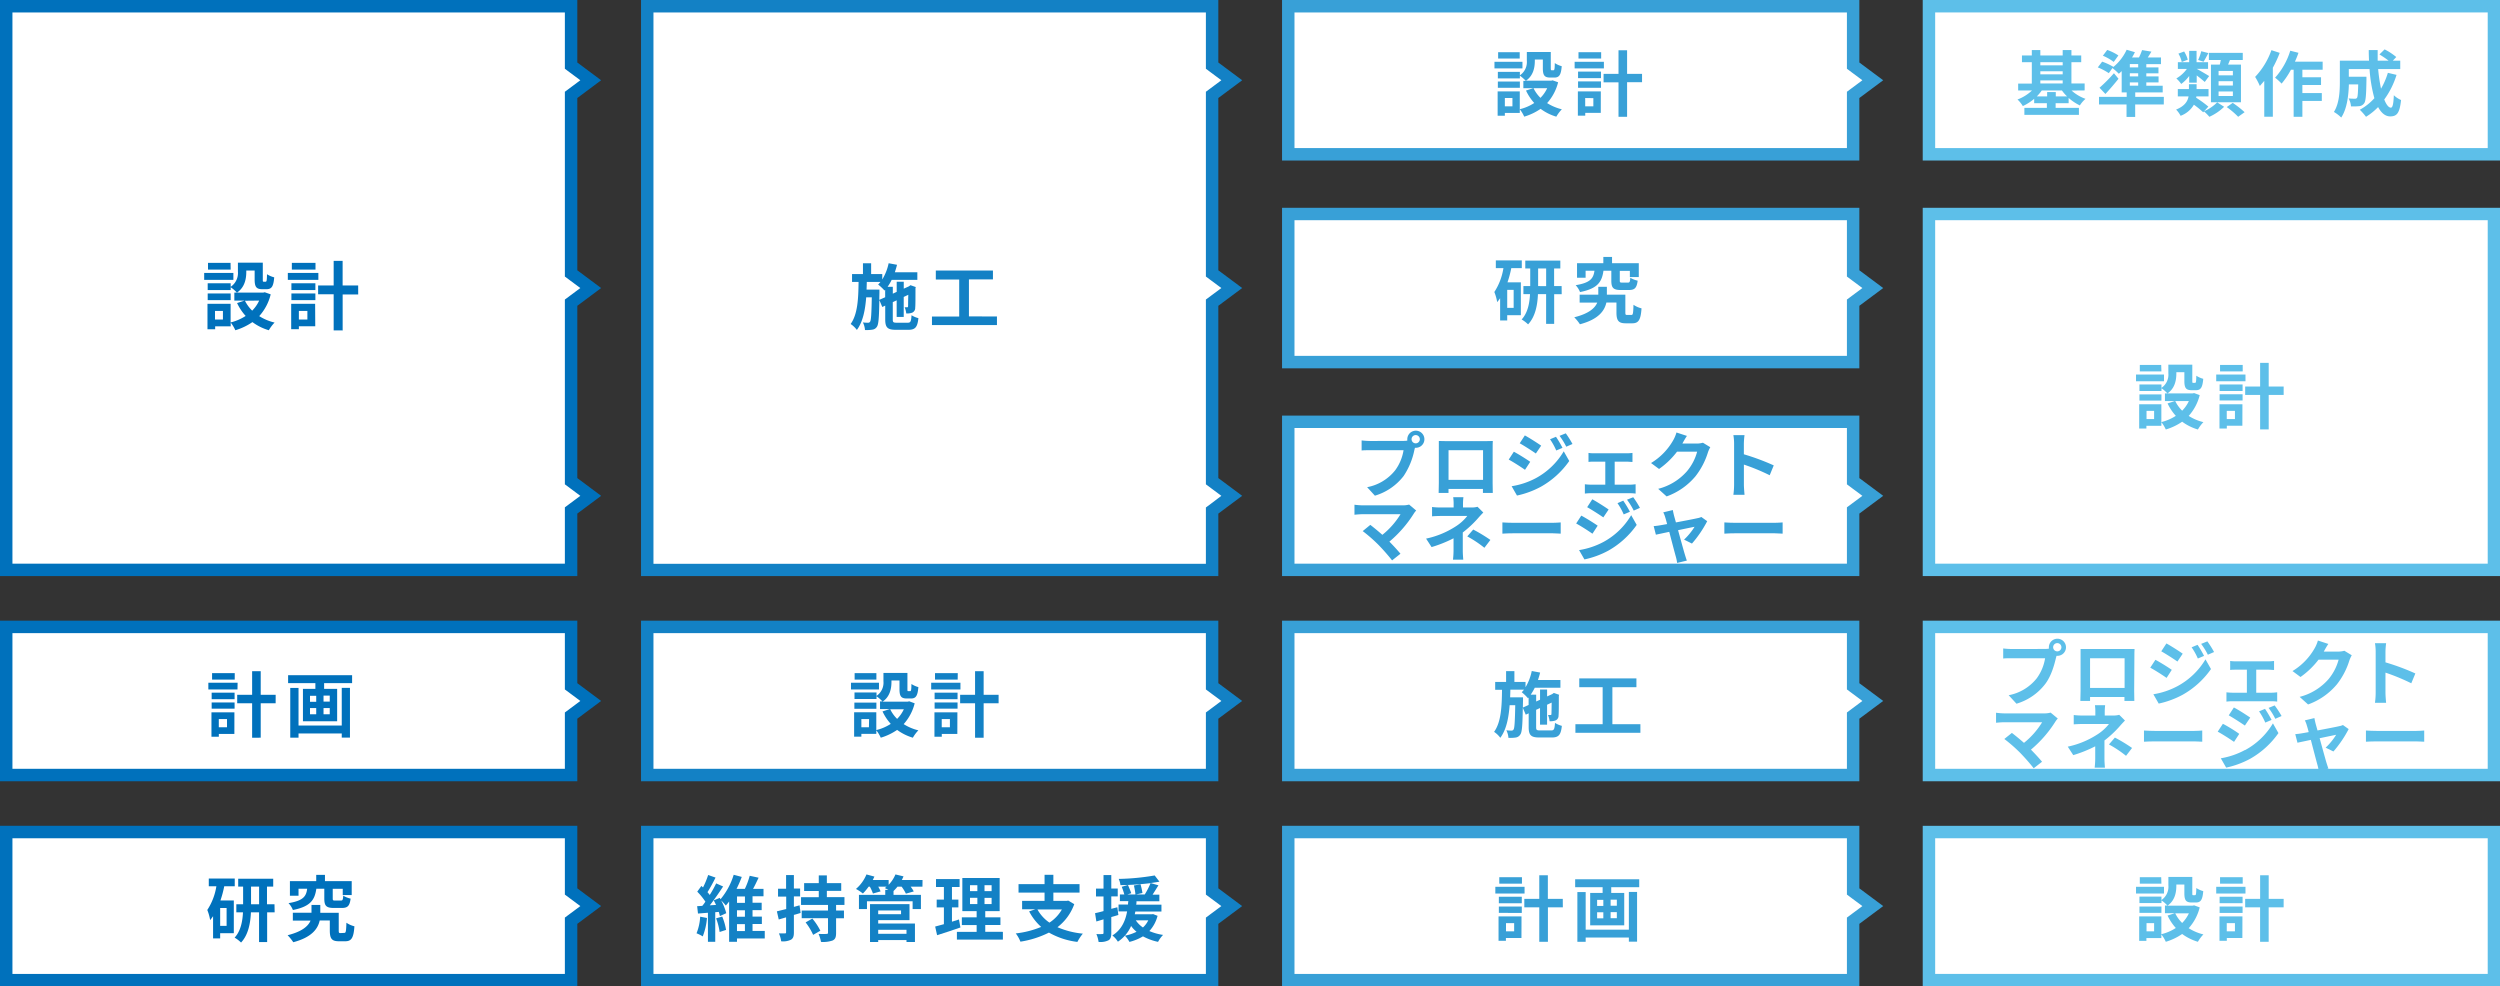
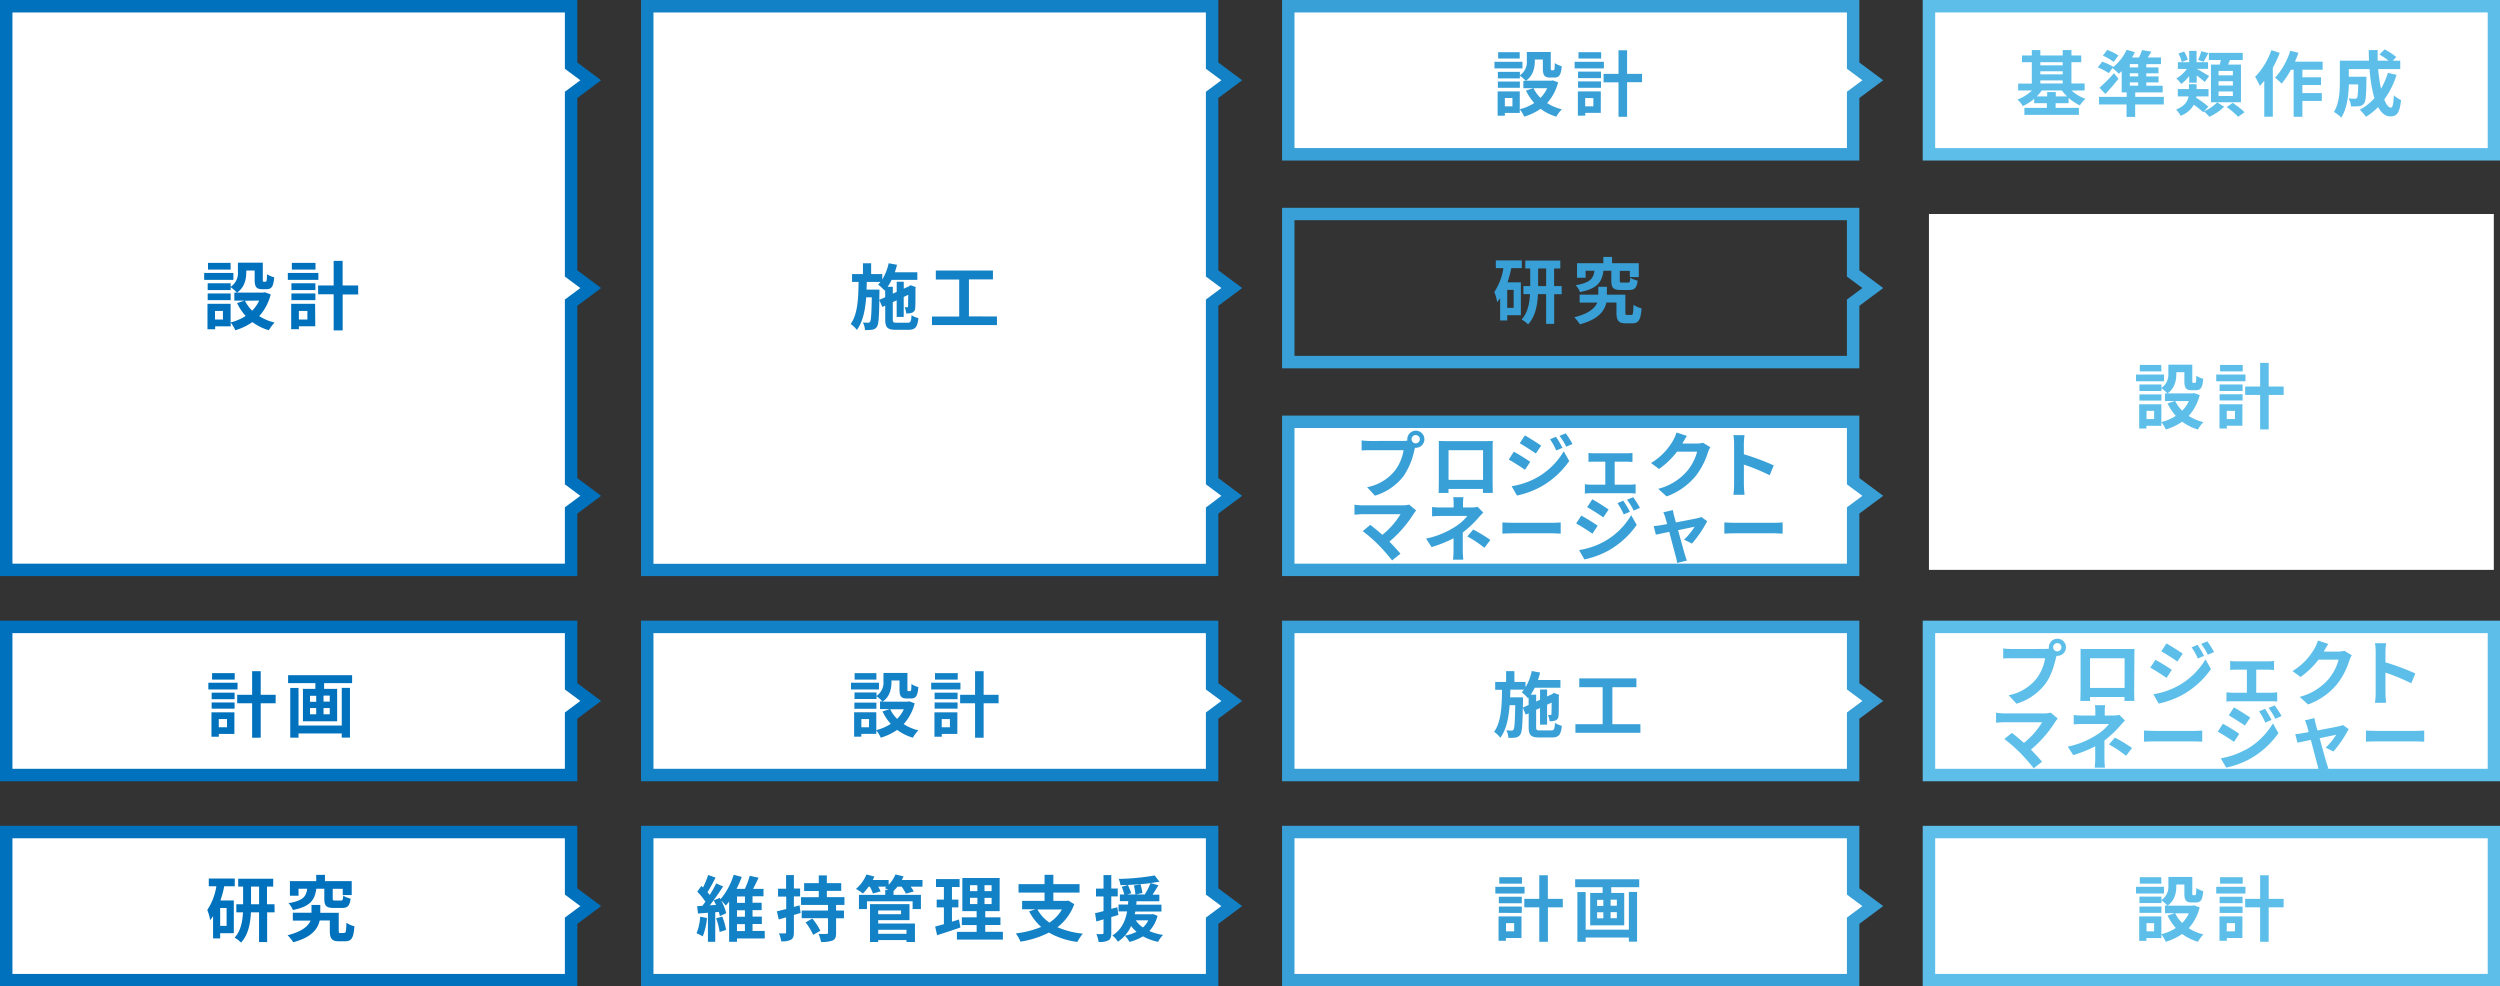
<svg xmlns="http://www.w3.org/2000/svg" viewBox="0 0 803.95 317.19">
  <rect x="0" y="0" width="803.95" height="317.19" fill="#333333" stroke="none" />
  <defs>
    <style>.cls-1{fill:#fff;}.cls-2{fill:#5dbfe9;}.cls-3{fill:#38a0d7;}.cls-4{fill:#1381c5;}.cls-5{fill:#0071bc;}</style>
  </defs>
  <g id="レイヤー_2" data-name="レイヤー 2">
    <g id="Capa_1" data-name="Capa 1">
      <rect class="cls-1" x="620.31" y="267.57" width="181.65" height="47.62" />
      <path class="cls-2" d="M800,269.57v43.62H622.31V269.57H800m4-4H618.31v51.62H804V265.57Z" />
      <rect class="cls-1" x="620.31" y="2" width="181.65" height="47.62" />
      <path class="cls-2" d="M800,4V47.62H622.31V4H800m4-4H618.31V51.62H804V0Z" />
      <rect class="cls-1" x="620.31" y="68.82" width="181.65" height="114.44" />
-       <path class="cls-2" d="M800,70.82V181.26H622.31V70.82H800m4-4H618.31V185.26H804V66.82Z" />
-       <polygon class="cls-1" points="414.29 116.44 414.29 68.82 595.93 68.82 595.93 87.92 602.25 92.63 595.93 97.34 595.93 116.44 414.29 116.44" />
      <path class="cls-3" d="M593.93,70.82V88.93l1.61,1.2,3.36,2.5-3.36,2.5-1.61,1.2v18.11H416.28V70.82H593.93m4-4H412.28v51.62H597.93V98.34l7.67-5.71-7.67-5.71V66.82Z" />
      <polygon class="cls-1" points="414.29 49.62 414.29 2 595.93 2 595.93 21.1 602.25 25.81 595.93 30.52 595.93 49.62 414.29 49.62" />
      <path class="cls-3" d="M593.93,4V22.11l1.61,1.2,3.36,2.5-3.36,2.5-1.61,1.2V47.62H416.28V4H593.93m4-4H412.28V51.62H597.93V31.52l7.67-5.71-7.67-5.71V0Z" />
      <polygon class="cls-1" points="414.29 183.26 414.29 135.64 595.93 135.64 595.93 154.74 602.25 159.45 595.93 164.16 595.93 183.26 414.29 183.26" />
      <path class="cls-3" d="M593.93,137.64v18.11l1.61,1.2,3.36,2.5-3.36,2.5-1.61,1.2v18.11H416.28V137.64H593.93m4-4H412.28v51.62H597.93v-20.1l7.67-5.71-7.67-5.71v-20.1Z" />
      <rect class="cls-1" x="620.31" y="201.6" width="181.65" height="47.62" />
      <path class="cls-2" d="M800,203.6v43.63H622.31V203.6H800m4-4H618.31v51.63H804V199.6Z" />
      <polygon class="cls-1" points="414.29 249.22 414.29 201.6 595.93 201.6 595.93 220.71 602.25 225.41 595.93 230.12 595.93 249.22 414.29 249.22" />
      <path class="cls-3" d="M593.93,203.6v18.11l1.61,1.2,3.36,2.5-3.36,2.51-1.61,1.2v18.11H416.28V203.6H593.93m4-4H412.28v51.63H597.93V231.12l7.67-5.71-7.67-5.71V199.6Z" />
      <polygon class="cls-1" points="208.14 249.22 208.14 201.6 389.79 201.6 389.79 220.71 396.11 225.41 389.79 230.12 389.79 249.22 208.14 249.22" />
      <path class="cls-4" d="M387.79,203.6v18.11l1.61,1.2,3.36,2.5-3.36,2.51-1.61,1.2v18.11H210.14V203.6H387.79m4-4H206.14v51.63H391.79V231.12l7.66-5.71-7.66-5.71V199.6Z" />
      <polygon class="cls-1" points="2 249.22 2 201.6 183.65 201.6 183.65 220.71 189.96 225.41 183.65 230.12 183.65 249.22 2 249.22" />
      <path class="cls-5" d="M181.65,203.6v18.11l1.61,1.2,3.36,2.5-3.36,2.51-1.61,1.2v18.11H4V203.6H181.65m4-4H0v51.63H185.65V231.12l7.66-5.71-7.66-5.71V199.6Z" />
      <polygon class="cls-1" points="414.29 315.19 414.29 267.57 595.93 267.57 595.93 286.67 602.25 291.38 595.93 296.09 595.93 315.19 414.29 315.19" />
      <path class="cls-3" d="M593.93,269.57v18.11l1.61,1.2,3.36,2.5-3.36,2.5-1.61,1.2v18.11H416.28V269.57H593.93m4-4H412.28v51.62H597.93v-20.1l7.67-5.71-7.67-5.71v-20.1Z" />
      <polygon class="cls-1" points="208.14 315.19 208.14 267.57 389.79 267.57 389.79 286.67 396.11 291.38 389.79 296.09 389.79 315.19 208.14 315.19" />
      <path class="cls-4" d="M387.79,269.57v18.11l1.61,1.2,3.36,2.5-3.36,2.5-1.61,1.2v18.11H210.14V269.57H387.79m4-4H206.14v51.62H391.79v-20.1l7.66-5.71-7.66-5.71v-20.1Z" />
      <polygon class="cls-1" points="2 315.19 2 267.57 183.65 267.57 183.65 286.67 189.97 291.38 183.65 296.09 183.65 315.19 2 315.19" />
      <path class="cls-5" d="M181.65,269.57v18.11l1.61,1.2,3.36,2.5-3.36,2.5-1.61,1.2v18.11H4V269.57H181.65m4-4H0v51.62H185.65v-20.1l7.66-5.71-7.66-5.71v-20.1Z" />
      <polygon class="cls-1" points="208.14 183.26 208.14 2 389.79 2 389.79 21.1 396.11 25.81 389.79 30.52 389.79 87.92 396.11 92.63 389.79 97.34 389.79 154.74 396.11 159.45 389.79 164.16 389.79 183.26 208.14 183.26" />
      <path class="cls-4" d="M387.79,4V22.11l1.61,1.2,3.36,2.5-3.36,2.5-1.61,1.2V88.93l1.61,1.2,3.36,2.5-3.36,2.5-1.61,1.2v59.42l1.61,1.2,3.36,2.5L389.4,162l-1.61,1.2v18.11H210.14V4H387.79m4-4H206.14V185.26H391.79v-20.1l7.67-5.71-7.67-5.71V98.34l7.67-5.71-7.67-5.71V31.52l7.67-5.71-7.67-5.71V0Z" />
      <polygon class="cls-1" points="2 183.26 2 2 183.65 2 183.65 21.1 189.97 25.81 183.65 30.52 183.65 87.92 189.97 92.63 183.65 97.34 183.65 154.74 189.97 159.45 183.65 164.16 183.65 183.26 2 183.26" />
      <path class="cls-5" d="M181.65,4V22.11l1.61,1.2,3.36,2.5-3.36,2.5-1.61,1.2V88.93l1.61,1.2,3.36,2.5-3.36,2.5-1.61,1.2v59.42l1.61,1.2,3.36,2.5-3.36,2.5-1.61,1.2v18.11H4V4H181.65m4-4H0V185.26H185.65v-20.1l7.66-5.71-7.66-5.71V98.34l7.66-5.71-7.66-5.71V31.52l7.66-5.71-7.66-5.71V0Z" />
      <path class="cls-2" d="M666.18,29.12a13.51,13.51,0,0,0,4.48,2.67,9.41,9.41,0,0,0-1.82,2.11,15.37,15.37,0,0,1-3.61-2.41v1.7h-4.18v1.5h7.49v2.25H651V34.69h7.23v-1.5h-4.08V31.77a15.61,15.61,0,0,1-3.65,2.34A10,10,0,0,0,648.79,32a13.92,13.92,0,0,0,4.65-2.9H649V26.89h4.39V20h-3.17V17.83h3.17V16.1h2.74v1.73h7.19V16.1h2.81v1.73h3.15V20h-3.15v6.85h4.25v2.23ZM664.73,31a13.44,13.44,0,0,1-1.66-1.91h-6.48A13.94,13.94,0,0,1,655,31h3.32V29.6h2.78V31Zm-8.6-11v1h7.19V20Zm0,3.91h7.19v-1h-7.19Zm0,2.94h7.19v-1h-7.19Z" />
      <path class="cls-2" d="M695.83,33.6h-9.2v4h-2.78v-4H675V31.14h8.9V29.72h-1.61V22.87c-.3.29-.62.59-.92.85a19.59,19.59,0,0,0-2.05-1.84l-1.17,1.65a19,19,0,0,0-3.54-1.86l1.4-1.84a18.71,18.71,0,0,1,3.59,1.66l-.09.13A15.62,15.62,0,0,0,683.89,16l2.65.78a18.59,18.59,0,0,1-.92,1.7h2.23a18.82,18.82,0,0,0,1-2.37l3,.49c-.39.66-.78,1.31-1.18,1.88h4.26v2.14h-4.72v1.06h3.91v1.89h-3.91v1h3.94V26.5h-3.94v1.06h5.27v2.16h-8.83v1.42h9.2Zm-14.56-8.27c-1.31,1.63-2.76,3.33-4.21,4.89l-1.9-2a50,50,0,0,0,4.64-4.67Zm-1.54-5.41a15.45,15.45,0,0,0-3.49-2l1.4-1.86a16.45,16.45,0,0,1,3.59,1.77Zm7.87.69h-2.69v1.06h2.69Zm0,2.95h-2.69v1h2.69Zm-2.69,4h2.69V26.5h-2.69Z" />
      <path class="cls-2" d="M708.8,35.77A13.51,13.51,0,0,0,713,32.91l2.23,1.43a16.34,16.34,0,0,1-4.74,3.22,15.56,15.56,0,0,0-1.72-1.73l-.26.28a30.78,30.78,0,0,0-3-2.44,8.23,8.23,0,0,1-4.27,3.57,8.58,8.58,0,0,0-1.45-2c2.78-1.12,3.75-2.71,4-4.23h-3.45V28.64h3.58V27.07h2.46v1.57h3.84V31h-3.91l-.06.44a34.65,34.65,0,0,1,3.91,2.85ZM704,24.43A12.26,12.26,0,0,1,701.44,27a10.25,10.25,0,0,0-1.57-1.77,11.13,11.13,0,0,0,3.38-3.06h-2.89V20H704V16.36h2.37V20h3.7v2.14h-3.65c.94.48,3.33,1.91,4,2.32L709,26.36c-.58-.55-1.64-1.38-2.58-2.11v2.34H704Zm-2.39-4.49a8.7,8.7,0,0,0-1.08-2.69l1.84-.69a9.77,9.77,0,0,1,1.17,2.63Zm8.56-2.87c-.56,1.06-1.09,2.07-1.55,2.78l-1.74-.57a16.07,16.07,0,0,0,1-2.81Zm3.67,3.7c.14-.48.23-1,.33-1.47h-3.84V17h10.9V19.3h-4.12l-.6,1.47h4.14V32.89H711V20.77Zm4.21,2.05h-4.6v1.4h4.6Zm0,3.29h-4.6v1.4h4.6Zm0,3.31h-4.6v1.45h4.6ZM718,33.08a30.59,30.59,0,0,1,3.82,3l-2.07,1.48a25.89,25.89,0,0,0-3.68-3.13Z" />
      <path class="cls-2" d="M733.11,17a36.12,36.12,0,0,1-2.21,4.78V37.54h-2.76V26c-.48.57-1,1.15-1.42,1.65a19.94,19.94,0,0,0-1.52-2.92,23.92,23.92,0,0,0,5.24-8.6Zm7.29,5.43v2.41h6v2.49h-6v2.6h6.25v2.52H740.4v5.11h-2.81V22.43h-.87a26,26,0,0,1-3,4.46,18.42,18.42,0,0,0-2.1-1.91,22.81,22.81,0,0,0,4.88-8.67l2.64.67A28.51,28.51,0,0,1,738,19.83h8.92v2.6Z" />
      <path class="cls-2" d="M770.68,24.08A26.77,26.77,0,0,1,766.73,32c.66,1.66,1.4,2.62,2.13,2.62.56,0,.83-1.15.95-4a7.45,7.45,0,0,0,2.32,1.54c-.44,4.25-1.36,5.27-3.49,5.27-1.62,0-2.88-1.15-3.89-3a19.5,19.5,0,0,1-3.89,3.13,18,18,0,0,0-2-2.26,17.63,17.63,0,0,0,4.69-3.72A47,47,0,0,1,762,22.22h-6.67v2.46H761s0,.72,0,1c-.07,4.83-.21,6.87-.74,7.54a2.15,2.15,0,0,1-1.59.92,18.68,18.68,0,0,1-2.64.07,6.14,6.14,0,0,0-.76-2.55c.83.07,1.61.09,2,.09a.75.75,0,0,0,.69-.28c.23-.32.32-1.42.39-4.32h-3c-.09,3.36-.57,7.84-2.46,10.65A11.82,11.82,0,0,0,750.54,36c1.75-2.76,1.91-6.76,1.91-9.75V19.51h9.38c-.05-1.13-.09-2.26-.09-3.41h2.87c0,1.15,0,2.28,0,3.41h3.52a29.39,29.39,0,0,0-2.95-2l1.66-1.63a19.33,19.33,0,0,1,3.75,2.46l-1.11,1.17h2.39v2.71h-7.1a53,53,0,0,0,.92,6.3,23.5,23.5,0,0,0,2.2-5.1Z" />
      <path class="cls-3" d="M489.59,22h-9V19.88h9Zm11.47,4.46a15.61,15.61,0,0,1-3.54,6.69,15.83,15.83,0,0,0,4.74,2,11.76,11.76,0,0,0-1.78,2.37A16,16,0,0,1,495.43,35a18.74,18.74,0,0,1-5.27,2.51,11.5,11.5,0,0,0-1.43-2.37v1.17h-4.8v.9h-2.32V29.4h7.12v5.72a14.85,14.85,0,0,0,4.65-2,16.19,16.19,0,0,1-2.65-4l2.35-.76h-3.2V26h.79a12.86,12.86,0,0,0-1.91-1.66v.88h-7.08v-2.1h7.08v1.11A5.2,5.2,0,0,0,491,19.46V16.73h7.7v5.15c0,.64.05.71.3.71h.57c.3,0,.4-.3.42-2.3a7.89,7.89,0,0,0,2.23,1c-.23,2.85-.83,3.65-2.37,3.65h-1.33c-1.84,0-2.37-.71-2.37-3V19.14h-2.58v.39c0,2.16-.46,4.78-2.85,6.42h8.1l.46-.12Zm-12.3,1.77h-7.08V26.22h7.08Zm-.05-9.41h-6.94V16.79h6.94Zm-2.34,12.7h-2.44V34.2h2.44Zm6.78-3.15a11.26,11.26,0,0,0,2.23,3.1,10.86,10.86,0,0,0,2.16-3.1Z" />
      <path class="cls-3" d="M515.78,22h-9.41V19.88h9.41Zm-1,14.3h-5v.9h-2.37V29.4h7.38Zm-7.31-13.27h7.38v2.1h-7.38Zm0,3.15h7.38v2.05h-7.38Zm7.43-7.36h-7.29V16.79h7.29Zm-5.13,12.7V34.2h2.62V31.56Zm18.28-5.08h-4.81V37.56h-2.76V26.48h-4.8V23.76h4.8V16.17h2.76v7.59h4.81Z" />
      <path class="cls-2" d="M695.9,122.6h-9v-2.16h9Zm11.48,4.46a15.61,15.61,0,0,1-3.54,6.69,15.52,15.52,0,0,0,4.73,2,11.9,11.9,0,0,0-1.77,2.37,16.2,16.2,0,0,1-5.06-2.51,18.67,18.67,0,0,1-5.26,2.51,11.5,11.5,0,0,0-1.43-2.37v1.17h-4.81v.9h-2.32V130h7.13v5.73a15.33,15.33,0,0,0,4.65-2,16,16,0,0,1-2.65-4l2.35-.76h-3.2v-2.46H697a11.92,11.92,0,0,0-1.91-1.66v.88H688v-2.09h7.08v1.1A5.16,5.16,0,0,0,697.3,120v-2.74H705v5.15c0,.64,0,.71.3.71h.57c.3,0,.39-.3.42-2.3a7.62,7.62,0,0,0,2.23,1c-.23,2.85-.83,3.66-2.37,3.66h-1.34c-1.84,0-2.36-.72-2.36-3V119.7h-2.58v.39c0,2.17-.46,4.79-2.85,6.42h8.09l.46-.11Zm-12.31,1.77H688v-2h7.08Zm0-9.4h-6.95v-2.07H695Zm-2.35,12.69h-2.44v2.65h2.44Zm6.79-3.15a11.26,11.26,0,0,0,2.23,3.1,10.92,10.92,0,0,0,2.16-3.1Z" />
      <path class="cls-2" d="M722.1,122.6h-9.41v-2.16h9.41Zm-1,14.3h-5v.9h-2.36V130h7.38Zm-7.32-13.26h7.39v2.09h-7.39Zm0,3.15h7.39v2h-7.39Zm7.43-7.36h-7.29v-2.07h7.29Zm-5.13,12.69v2.65h2.63v-2.65ZM734.38,127h-4.81v11.08h-2.76V127H722v-2.71h4.81v-7.59h2.76v7.59h4.81Z" />
      <path class="cls-3" d="M486,86.22a35.34,35.34,0,0,1-1.22,4.57h4.3v10.58h-4.39v1.68h-2.28V95.9c-.3.43-.62.87-.94,1.26a16.2,16.2,0,0,0-.92-3.26,19.45,19.45,0,0,0,2.92-7.68h-2.44V83.73h8.35v2.49Zm.76,7h-2.07V99h2.07Zm15.45,1.38h-2.42v9.56h-2.59V94.59h-2.63c-.13,3.38-.8,7.22-3.17,9.72a10.89,10.89,0,0,0-2.07-1.58c2-2.14,2.55-5.34,2.69-8.14H489.9V92h2.19V86.33H490.5V83.8h11.27v2.53h-2V92h2.42Zm-5-2.58V86.33h-2.58V92Z" />
      <path class="cls-3" d="M524.64,101.28c.48,0,.57-.39.66-3.27a7.83,7.83,0,0,0,2.58,1.15c-.25,3.8-1,4.81-3,4.81h-2.06c-2.26,0-3-.78-3-3.47V97.28h-3.24c-.58,2.66-2.53,5.42-8.51,7a14.13,14.13,0,0,0-1.82-2.25c4.79-1.19,6.67-3,7.39-4.71h-5.66V94.75h6V92.22h2.76v2.53h5.94v5.72c0,.72.09.81.57.81Zm-9-14.21c-.5,3.54-1.81,5.72-7.54,6.85a6.92,6.92,0,0,0-1.4-2.21c4.76-.78,5.7-2.2,6.05-4.64H509.9v2.25h-2.76V84.63h8.46v-2h2.8v2H527v4.48h-2.87v-2h-3.24v3.08c0,.62.09.69.78.69h1.84c.55,0,.67-.21.76-1.56a7.93,7.93,0,0,0,2.37.94c-.3,2.39-1,3-2.83,3h-2.58c-2.5,0-3.06-.76-3.06-3.06V87.07Z" />
      <path class="cls-2" d="M695.9,287.34h-9v-2.16h9Zm11.48,4.46a15.61,15.61,0,0,1-3.54,6.69,15.77,15.77,0,0,0,4.73,2,11.35,11.35,0,0,0-1.77,2.37,16.2,16.2,0,0,1-5.06-2.51,18.67,18.67,0,0,1-5.26,2.51,11.5,11.5,0,0,0-1.43-2.37v1.17h-4.81v.9h-2.32V294.7h7.13v5.72a15.08,15.08,0,0,0,4.65-2,15.91,15.91,0,0,1-2.65-4l2.35-.76h-3.2v-2.46H697a11.92,11.92,0,0,0-1.91-1.66v.87H688v-2.09h7.08v1.11a5.17,5.17,0,0,0,2.23-4.72V282H705v5.16c0,.64,0,.71.3.71h.57c.3,0,.39-.3.42-2.3a7.89,7.89,0,0,0,2.23,1c-.23,2.85-.83,3.65-2.37,3.65h-1.34c-1.84,0-2.36-.71-2.36-3v-2.78h-2.58v.39c0,2.16-.46,4.78-2.85,6.42h8.09l.46-.12Zm-12.31,1.77H688v-2.05h7.08Zm0-9.41h-6.95v-2.07H695Zm-2.35,12.7h-2.44v2.64h2.44Zm6.79-3.15a11.26,11.26,0,0,0,2.23,3.1,11.06,11.06,0,0,0,2.16-3.1Z" />
      <path class="cls-2" d="M722.1,287.34h-9.41v-2.16h9.41Zm-1,14.3h-5v.9h-2.36V294.7h7.38Zm-7.32-13.27h7.39v2.09h-7.39Zm0,3.15h7.39v2.05h-7.39Zm7.43-7.36h-7.29v-2.07h7.29Zm-5.13,12.7v2.64h2.63v-2.64Zm18.29-5.09h-4.81v11.09h-2.76V291.77H722v-2.71h4.81v-7.59h2.76v7.59h4.81Z" />
      <path class="cls-3" d="M498.84,234.89c.89,0,1.08-.39,1.22-2.42a7.84,7.84,0,0,0,2.2.95c-.3,2.87-1,3.74-3.22,3.74h-4c-2.71,0-3.45-.73-3.45-3.35v-4.42l-.94.44-.95-2.23c-.09,5.63-.25,7.84-.78,8.57a2.07,2.07,0,0,1-1.47,1,11.91,11.91,0,0,1-2.37.11,6.3,6.3,0,0,0-.67-2.44,11.92,11.92,0,0,0,1.66.1.68.68,0,0,0,.67-.37c.3-.46.43-2.39.53-7.8h-1.8c-.32,4.14-1.06,7.87-3,10.49a8.09,8.09,0,0,0-2-1.91c2.28-3.15,2.49-8.21,2.55-13.52h-2.2v-2.53h3.51v-3.47H487v3.47h3.58V221a16.45,16.45,0,0,0,2-5.22l2.69.5c-.18.81-.44,1.61-.69,2.39h7.22v2.49h-8.25a16.56,16.56,0,0,1-1.31,2.23H494v2.2l1.25-.57v-3.29h2.27v2.23l1.66-.76.09-.07.41-.3,1.71.6-.1.37c0,3.27,0,5.61-.09,6.3a1.62,1.62,0,0,1-1,1.59,5.18,5.18,0,0,1-1.88.25,7.08,7.08,0,0,0-.51-2c.28,0,.6,0,.78,0s.3,0,.32-.34.05-1.47.07-3.66l-1.47.69v6.42h-2.27v-5.36l-1.25.57v5.55c0,.94.16,1.08,1.31,1.08Zm-7.27-8.19v-2.39l-.21.23a14.43,14.43,0,0,0-2-1.93,9.84,9.84,0,0,0,.73-.83h-4.39c0,.83-.05,1.66-.07,2.46h4.14v1l-.05,2.3Z" />
      <path class="cls-3" d="M527.52,232.89v2.76h-20.9v-2.76h8.76V221h-7.52v-2.85h18.38V221h-7.73v11.89Z" />
      <path class="cls-5" d="M76.37,221.71H67v-2.16h9.41Zm-1,14.3h-5v.9H68v-7.84h7.38Zm-7.31-13.26h7.38v2.09H68.07Zm0,3.15h7.38v2H68.07Zm7.42-7.36H68.2v-2.07h7.29Zm-5.12,12.69v2.64H73v-2.64Zm18.28-5.08H83.84v11.08H81.08V226.15h-4.8v-2.71h4.8v-7.59h2.76v7.59h4.81Z" />
      <path class="cls-5" d="M113.23,217.13v2.56h-9v1.84h4.19v10.41h-11V221.53h4v-1.84H92.65v-2.56Zm-3.33,4.07h2.64v16H109.9v-1.33H96v1.35H93.34v-16H96v12.1H109.9Zm-10.21,4.49h2v-1.93h-2Zm0,4h2v-2h-2Zm6.35-6h-2v1.93h2Zm0,4h-2v2h2Z" />
      <path class="cls-4" d="M282.66,221.71h-9v-2.16h9Zm11.48,4.46a15.61,15.61,0,0,1-3.54,6.69,15.52,15.52,0,0,0,4.73,2,11.9,11.9,0,0,0-1.77,2.37,16.2,16.2,0,0,1-5.06-2.51,18.67,18.67,0,0,1-5.26,2.51,11.5,11.5,0,0,0-1.43-2.37V236H277v.9h-2.33v-7.84h7.13v5.72a15.07,15.07,0,0,0,4.65-2,16,16,0,0,1-2.65-4l2.35-.76H283v-2.46h.78a11.92,11.92,0,0,0-1.91-1.66v.88h-7.08v-2.09h7.08v1.1a5.16,5.16,0,0,0,2.23-4.71V216.4h7.71v5.15c0,.64,0,.71.3.71h.57c.3,0,.39-.3.42-2.3a7.89,7.89,0,0,0,2.23,1c-.23,2.85-.83,3.66-2.37,3.66h-1.34c-1.84,0-2.36-.72-2.36-3v-2.79h-2.58v.39c0,2.17-.46,4.79-2.85,6.42h8.09l.46-.12Zm-12.31,1.77h-7.08v-2h7.08Zm0-9.4h-7v-2.07h7Zm-2.35,12.69H277v2.64h2.43Zm6.79-3.15a11.12,11.12,0,0,0,2.23,3.1,10.92,10.92,0,0,0,2.16-3.1Z" />
      <path class="cls-4" d="M308.86,221.71h-9.41v-2.16h9.41Zm-1,14.3h-5v.9h-2.36v-7.84h7.38Zm-7.31-13.26h7.38v2.09h-7.38Zm0,3.15h7.38v2h-7.38Zm7.42-7.36h-7.29v-2.07H308Zm-5.13,12.69v2.64h2.63v-2.64Zm18.29-5.08h-4.81v11.08h-2.76V226.15h-4.8v-2.71h4.8v-7.59h2.76v7.59h4.81Z" />
      <path class="cls-2" d="M657.57,208.69a9.9,9.9,0,0,0,1.31-.09,3,3,0,0,1,0-.44,2.75,2.75,0,1,1,2.76,2.74,1.46,1.46,0,0,1-.3,0l-.19.69c-.53,2.25-1.51,5.81-3.45,8.37a18.15,18.15,0,0,1-9.24,6.34l-2.51-2.73a15.12,15.12,0,0,0,9-5.41,14.81,14.81,0,0,0,2.71-6.48H646.93c-1.06,0-2.14,0-2.74.09v-3.24a26.27,26.27,0,0,0,2.74.18Zm5.34-.53a1.33,1.33,0,1,0-1.31,1.31A1.33,1.33,0,0,0,662.91,208.16Z" />
      <path class="cls-2" d="M686.31,222.21c0,.9.05,3.11.05,3.2h-3.18l0-1.27H672.12l0,1.27H669c0-.12.07-2.12.07-3.22V210.94c0-.64,0-1.58,0-2.23.94,0,1.81,0,2.43,0h12.65c.58,0,1.45,0,2.28,0-.05.69-.05,1.55-.05,2.23Zm-14.19-10.53v9.54h11.11v-9.54Z" />
      <path class="cls-2" d="M698.4,215.41,696.73,218c-1.31-.92-3.71-2.46-5.25-3.29l1.66-2.53C694.7,213,697.23,214.58,698.4,215.41Zm1.84,5.24a23.4,23.4,0,0,0,9-8.62l1.77,3.12a27.59,27.59,0,0,1-9.13,8.28,29,29,0,0,1-7.68,2.83l-1.72-3A24.7,24.7,0,0,0,700.24,220.65Zm1.68-10.44-1.7,2.53c-1.29-.9-3.68-2.44-5.2-3.29l1.66-2.53C698.2,207.75,700.73,209.38,701.92,210.21Zm6.86.71-2,.85a20.39,20.39,0,0,0-2-3.61l1.91-.8A33.41,33.41,0,0,1,708.78,210.92Zm3.22-1.24-2,.87a21.63,21.63,0,0,0-2.16-3.49l2-.81A30,30,0,0,1,712,209.68Z" />
      <path class="cls-2" d="M730.56,222.76c.64,0,1.28-.09,1.74-.13v3a11.94,11.94,0,0,0-1.74-.12h-12.7a13.86,13.86,0,0,0-1.88.12v-3a17.3,17.3,0,0,0,1.88.13h4.69v-7.4H719c-.49,0-1.32,0-1.82.09v-2.9a11.06,11.06,0,0,0,1.82.12H729.5a15.37,15.37,0,0,0,1.79-.12v2.9c-.57,0-1.29-.09-1.79-.09h-3.94v7.4Z" />
      <path class="cls-2" d="M756.28,210.72a9.73,9.73,0,0,0-.76,1.65,23.87,23.87,0,0,1-4,7.68,21.62,21.62,0,0,1-9.29,6.49l-2.71-2.44a18.38,18.38,0,0,0,9.27-5.68,16.42,16.42,0,0,0,3.26-6.28h-6.46a26.49,26.49,0,0,1-5.79,5.57l-2.58-1.91a20.25,20.25,0,0,0,7.17-7.41,10.87,10.87,0,0,0,1-2.41l3.36,1.1c-.56.81-1.13,1.84-1.41,2.35l-.07.11h4.63a7.44,7.44,0,0,0,2-.27Z" />
      <path class="cls-2" d="M775.42,219.73a66.88,66.88,0,0,0-8.3-3.43v6.51c0,.67.11,2.28.21,3.2h-3.59a24.35,24.35,0,0,0,.23-3.2v-13.2a16,16,0,0,0-.23-2.78h3.59a23.16,23.16,0,0,0-.21,2.78V213a74.48,74.48,0,0,1,9.61,3.57Z" />
      <path class="cls-2" d="M661.74,231.07a6.35,6.35,0,0,0-.78,1,38.26,38.26,0,0,1-7.85,9c1.31,1.31,2.67,2.81,3.57,3.89L654,247.06a65.18,65.18,0,0,0-4.39-5,49.37,49.37,0,0,0-5.06-4.42l2.43-1.95c.92.69,2.44,1.93,3.89,3.2a25.43,25.43,0,0,0,5.84-6.63H644.54c-.92,0-2.16.12-2.65.16v-3.22a20.65,20.65,0,0,0,2.65.21H657.3a7.54,7.54,0,0,0,2.14-.25Z" />
      <path class="cls-2" d="M683.35,231.72c-.58.57-1.29,1.36-1.77,1.91a34.18,34.18,0,0,1-4.83,4.5c0,1.84,0,4.35,0,5.8,0,.92.09,2.23.16,2.94h-3.31a26.93,26.93,0,0,0,.18-2.94V240a40.94,40.94,0,0,1-7.06,2.83l-1.77-2.72a28.15,28.15,0,0,0,9.38-3.84,14.83,14.83,0,0,0,3.87-3.45h-8.33c-.83,0-2.27.05-3,.12v-3a23.1,23.1,0,0,0,2.95.16h4v-1.2a15.37,15.37,0,0,0-.13-2.12h3.28c-.06.56-.13,1.41-.13,2.12v1.2h2.76a6.87,6.87,0,0,0,1.9-.23Zm-3.24,5.47a52.4,52.4,0,0,1,5.52,3.34l-1.94,2.53a35.64,35.64,0,0,0-5.49-3.66Z" />
      <path class="cls-2" d="M689.46,234.92c.83.06,2.51.13,3.7.13h12.35c1.06,0,2.1-.09,2.69-.13v3.6c-.55,0-1.72-.11-2.69-.11H693.16c-1.31,0-2.85.05-3.7.11Z" />
      <path class="cls-2" d="M720.1,236l-1.68,2.57c-1.31-.91-3.71-2.46-5.25-3.28l1.66-2.53C716.39,233.54,718.92,235.12,720.1,236Zm1.83,5.24a23.26,23.26,0,0,0,9-8.62l1.77,3.13a27.8,27.8,0,0,1-9.13,8.28,28.6,28.6,0,0,1-7.68,2.82l-1.72-3A24.7,24.7,0,0,0,721.93,241.19Zm1.68-10.44-1.7,2.53c-1.29-.89-3.68-2.43-5.19-3.29l1.65-2.53C719.89,228.29,722.42,229.93,723.61,230.75Zm6.86.72-2,.85a20.7,20.7,0,0,0-2-3.61l1.91-.81A34.58,34.58,0,0,1,730.47,231.47Zm3.22-1.25-2,.88a21.74,21.74,0,0,0-2.16-3.5l1.95-.8A29.86,29.86,0,0,1,733.69,230.22Z" />
      <path class="cls-2" d="M747.88,240.43a20,20,0,0,0,3.38-4.14c-.55.12-2.83.58-5.31,1.11.87,3.15,1.84,6.69,2.2,7.89.14.41.44,1.42.63,1.88l-3.13.76a12.76,12.76,0,0,0-.42-2c-.34-1.24-1.28-4.81-2.11-8-1.93.42-3.61.76-4.3.92l-.71-2.76c.73-.07,1.35-.13,2.11-.27.32-.05,1.15-.19,2.21-.39-.23-.9-.44-1.64-.6-2.14a8,8,0,0,0-.64-1.63l3.08-.74c.09.55.23,1.15.37,1.75l.62,2.23c2.92-.55,6.14-1.17,7-1.38a4.53,4.53,0,0,0,1.18-.37l1.84,1.31a36.65,36.65,0,0,1-4.9,7.2Z" />
      <path class="cls-2" d="M760.84,234.92c.83.06,2.51.13,3.7.13h12.35c1.06,0,2.09-.09,2.69-.13v3.6c-.55,0-1.73-.11-2.69-.11H764.54c-1.31,0-2.85.05-3.7.11Z" />
      <path class="cls-3" d="M451.25,141.79a9.79,9.79,0,0,0,1.31-.09,3,3,0,0,1,0-.44,2.75,2.75,0,1,1,2.76,2.74,1.51,1.51,0,0,1-.3,0l-.18.69a23.34,23.34,0,0,1-3.45,8.37,18.18,18.18,0,0,1-9.25,6.34l-2.5-2.73a15.09,15.09,0,0,0,9-5.41,14.69,14.69,0,0,0,2.71-6.48H440.61c-1.06,0-2.14,0-2.74.09v-3.24a26.27,26.27,0,0,0,2.74.18Zm5.34-.53a1.33,1.33,0,1,0-1.31,1.31A1.33,1.33,0,0,0,456.59,141.26Z" />
      <path class="cls-3" d="M480,155.31c0,.9.05,3.11.05,3.2h-3.17l0-1.27H465.81l0,1.27h-3.17c0-.12.06-2.12.06-3.22V144.05c0-.65,0-1.59,0-2.24.94,0,1.82.05,2.44.05h12.64c.58,0,1.45,0,2.28-.05-.05.69-.05,1.55-.05,2.24Zm-14.18-10.53v9.54h11.1v-9.54Z" />
      <path class="cls-3" d="M492.09,148.51l-1.68,2.57c-1.31-.92-3.7-2.46-5.24-3.29l1.65-2.53C488.39,146.09,490.91,147.68,492.09,148.51Zm1.84,5.24a23.3,23.3,0,0,0,8.94-8.62l1.77,3.12a27.59,27.59,0,0,1-9.13,8.28,28.87,28.87,0,0,1-7.68,2.83l-1.72-3A24.84,24.84,0,0,0,493.93,153.75Zm1.68-10.44-1.71,2.53c-1.28-.9-3.68-2.44-5.19-3.29l1.65-2.53C491.88,140.85,494.41,142.48,495.61,143.31Zm6.85.71-2,.85a21.07,21.07,0,0,0-2-3.61l1.91-.8A33.41,33.41,0,0,1,502.46,144Zm3.22-1.24-2,.87a22.07,22.07,0,0,0-2.16-3.49l2-.81A29.91,29.91,0,0,1,505.68,142.78Z" />
      <path class="cls-3" d="M524.24,155.86c.64,0,1.28-.09,1.74-.13v3a11.94,11.94,0,0,0-1.74-.12h-12.7a13.86,13.86,0,0,0-1.88.12v-3a17.48,17.48,0,0,0,1.88.13h4.69v-7.4h-3.58c-.49,0-1.31,0-1.82.09v-2.9a11.13,11.13,0,0,0,1.82.12h10.53a15.37,15.37,0,0,0,1.79-.12v2.9c-.57,0-1.29-.09-1.79-.09h-3.93v7.4Z" />
      <path class="cls-3" d="M550,143.82a8.39,8.39,0,0,0-.76,1.65,23.92,23.92,0,0,1-4,7.68,21.62,21.62,0,0,1-9.29,6.49l-2.71-2.44a18.27,18.27,0,0,0,9.27-5.68,16.22,16.22,0,0,0,3.26-6.28h-6.46a26.27,26.27,0,0,1-5.79,5.57l-2.58-1.91a20.21,20.21,0,0,0,7.18-7.41,11.35,11.35,0,0,0,1-2.41l3.36,1.1c-.55.81-1.13,1.84-1.4,2.35l-.07.11h4.62a7.44,7.44,0,0,0,2-.27Z" />
      <path class="cls-3" d="M569.1,152.83a65.64,65.64,0,0,0-8.3-3.43v6.51c0,.67.12,2.28.21,3.2h-3.59a24.35,24.35,0,0,0,.23-3.2v-13.2a16,16,0,0,0-.23-2.78H561a25.43,25.43,0,0,0-.21,2.78v3.38a74.48,74.48,0,0,1,9.61,3.57Z" />
      <path class="cls-3" d="M455.42,164.18a5.88,5.88,0,0,0-.78,1,38.43,38.43,0,0,1-7.84,9c1.31,1.31,2.66,2.81,3.56,3.89l-2.69,2.14a65.18,65.18,0,0,0-4.39-5,49.37,49.37,0,0,0-5.06-4.42l2.44-2c.92.69,2.43,1.93,3.88,3.2a25.43,25.43,0,0,0,5.84-6.63H438.22c-.92,0-2.16.12-2.65.17v-3.22a22.76,22.76,0,0,0,2.65.2H451a7.49,7.49,0,0,0,2.14-.25Z" />
      <path class="cls-3" d="M477,164.82c-.57.57-1.29,1.36-1.77,1.91a34.18,34.18,0,0,1-4.83,4.5c0,1.84,0,4.35,0,5.8,0,.92.09,2.23.16,2.94h-3.31a26.93,26.93,0,0,0,.18-2.94V173.1a40.62,40.62,0,0,1-7.06,2.83l-1.77-2.72a28.31,28.31,0,0,0,9.39-3.84,14.76,14.76,0,0,0,3.86-3.45h-8.33c-.82,0-2.27.05-3,.12v-3a22.85,22.85,0,0,0,2.94.16h4V162a15,15,0,0,0-.14-2.11h3.29a18.49,18.49,0,0,0-.14,2.11v1.2h2.76a6.94,6.94,0,0,0,1.91-.23Zm-3.24,5.47a51.4,51.4,0,0,1,5.52,3.34l-1.93,2.53a35.71,35.71,0,0,0-5.5-3.66Z" />
      <path class="cls-3" d="M483.14,168c.83.06,2.51.13,3.71.13H499.2c1.05,0,2.09-.09,2.69-.13v3.61c-.56,0-1.73-.12-2.69-.12H486.85c-1.31,0-2.85.05-3.71.12Z" />
      <path class="cls-3" d="M513.78,169.05l-1.68,2.58c-1.31-.92-3.7-2.46-5.24-3.29l1.65-2.53C510.08,166.64,512.6,168.22,513.78,169.05Zm1.84,5.24a23.16,23.16,0,0,0,8.94-8.62l1.77,3.13a27.8,27.8,0,0,1-9.13,8.28,28.48,28.48,0,0,1-7.68,2.82l-1.72-3A24.84,24.84,0,0,0,515.62,174.29Zm1.68-10.44-1.7,2.53c-1.29-.89-3.68-2.43-5.2-3.28l1.65-2.54C513.57,161.39,516.1,163,517.3,163.85Zm6.85.72-2,.85a20.7,20.7,0,0,0-2-3.61L522,161A34.58,34.58,0,0,1,524.15,164.57Zm3.22-1.25-2,.88a21.74,21.74,0,0,0-2.16-3.5l2-.8A29.78,29.78,0,0,1,527.37,163.32Z" />
      <path class="cls-3" d="M541.56,173.53a20.25,20.25,0,0,0,3.38-4.13c-.55.11-2.83.57-5.31,1.1.87,3.15,1.84,6.69,2.21,7.89.13.41.43,1.42.62,1.88l-3.13.76a13.94,13.94,0,0,0-.41-2c-.35-1.24-1.29-4.81-2.12-8-1.93.42-3.61.76-4.3.92l-.71-2.76a20,20,0,0,0,2.11-.27c.33-.05,1.15-.19,2.21-.39-.23-.9-.43-1.63-.6-2.14a8,8,0,0,0-.64-1.63l3.08-.74c.09.55.23,1.15.37,1.75l.62,2.23c2.92-.55,6.14-1.17,7-1.38a4.46,4.46,0,0,0,1.17-.37L549,167.6a36.36,36.36,0,0,1-4.9,7.2Z" />
      <path class="cls-3" d="M554.52,168c.83.06,2.51.13,3.7.13h12.35c1.06,0,2.09-.09,2.69-.13v3.61c-.55,0-1.72-.12-2.69-.12H558.22c-1.31,0-2.85.05-3.7.12Z" />
      <path class="cls-4" d="M291.92,103.78c.89,0,1.08-.39,1.21-2.41a7.6,7.6,0,0,0,2.21.94c-.3,2.87-1,3.75-3.22,3.75h-4c-2.72,0-3.45-.74-3.45-3.36V98.28l-.94.44-.95-2.23c-.09,5.63-.25,7.84-.78,8.58a2,2,0,0,1-1.47.94,11.85,11.85,0,0,1-2.37.12,6.26,6.26,0,0,0-.67-2.44,13.23,13.23,0,0,0,1.66.09.68.68,0,0,0,.67-.37c.3-.46.43-2.39.53-7.79h-1.8c-.32,4.14-1.06,7.86-3,10.48a8.28,8.28,0,0,0-2-1.91c2.28-3.15,2.48-8.21,2.55-13.52H274V88.14h3.51V84.67h2.63v3.47h3.58v1.73a16.45,16.45,0,0,0,2.05-5.22l2.69.5c-.18.81-.44,1.61-.69,2.4H295V90h-8.26a14.69,14.69,0,0,1-1.31,2.23h1.68v2.21l1.25-.58V90.6h2.27v2.23l1.66-.75.09-.07.41-.3,1.7.6-.09.36c0,3.27,0,5.61-.09,6.3a1.62,1.62,0,0,1-1,1.59,5.18,5.18,0,0,1-1.88.25,7.08,7.08,0,0,0-.51-2,7.7,7.7,0,0,0,.78,0c.19,0,.3,0,.32-.35s0-1.47.07-3.66l-1.47.69v6.42h-2.27V96.58l-1.25.58v5.54c0,.94.16,1.08,1.31,1.08Zm-7.27-8.19V93.2l-.21.23a15.11,15.11,0,0,0-2.05-1.93,7.41,7.41,0,0,0,.74-.83h-4.39c0,.83-.05,1.66-.07,2.46h4.14v1l-.05,2.3Z" />
      <path class="cls-4" d="M320.6,101.78v2.76H299.7v-2.76h8.76V89.89h-7.52V87h18.37v2.85h-7.72v11.89Z" />
      <path class="cls-5" d="M75.05,90H65.66V87.76h9.39Zm12,4.66a16.17,16.17,0,0,1-3.69,7,16.44,16.44,0,0,0,4.94,2.07,12.35,12.35,0,0,0-1.85,2.47,16.84,16.84,0,0,1-5.28-2.62,19.36,19.36,0,0,1-5.49,2.62,11.77,11.77,0,0,0-1.49-2.47v1.22h-5v.94H66.72V97.69h7.44v6A15.8,15.8,0,0,0,79,101.6a16.41,16.41,0,0,1-2.76-4.15l2.45-.79H75.36V94.09h.82a13,13,0,0,0-2-1.73v.92H66.79V91.09h7.39v1.15a5.37,5.37,0,0,0,2.33-4.92V84.47h8v5.37c0,.68,0,.75.31.75h.6c.32,0,.41-.31.44-2.4a8.24,8.24,0,0,0,2.32,1c-.24,3-.86,3.81-2.47,3.81H84.36c-1.92,0-2.47-.74-2.47-3.12V87H79.2v.41c0,2.25-.48,5-3,6.69h8.45l.48-.12ZM74.18,96.52H66.79V94.38h7.39Zm0-9.82H66.89V84.54h7.25ZM71.69,100H69.14v2.76h2.55Zm7.08-3.29A11.71,11.71,0,0,0,81.1,99.9a11.47,11.47,0,0,0,2.25-3.24Z" />
      <path class="cls-5" d="M102.38,90H92.56V87.76h9.82Zm-1,14.93H96.11v.94H93.64V97.69h7.7ZM93.71,91.09h7.71v2.19H93.71Zm0,3.29h7.71v2.14H93.71Zm7.75-7.68H93.85V84.54h7.61ZM96.11,100v2.76h2.74V100Zm19.08-5.31h-5v11.57H107.3V94.64h-5V91.81h5V83.89h2.88v7.92h5Z" />
      <path class="cls-4" d="M227.35,295.2a20.91,20.91,0,0,1-1.36,5.93,11.9,11.9,0,0,0-2-1,16.57,16.57,0,0,0,1.17-5.34Zm18.58,6.6H237v1.06h-2.53V289.91a15.52,15.52,0,0,1-1.06,1.29,15.69,15.69,0,0,0-1.5-1.63,18.21,18.21,0,0,1,1.64,4.09l-2.05.94c-.07-.39-.21-.85-.35-1.35l-1.14.09v9.52h-2.35v-9.34l-3.2.26-.27-2.37,1.65-.1c.35-.41.69-.87,1-1.35a21.12,21.12,0,0,0-2.62-3.22l1.33-1.84c.16.16.34.32.53.48a27.15,27.15,0,0,0,1.65-4l2.37.83a49.39,49.39,0,0,1-2.59,4.69c.27.3.52.62.73.9a37.23,37.23,0,0,0,2.07-3.72l2.23,1c-1.26,1.93-2.83,4.21-4.28,6.05l2-.12c-.23-.5-.48-1-.73-1.47l1.93-.8.25.43a22.33,22.33,0,0,0,4.23-7.86l2.6.69a38,38,0,0,1-1.68,3.84h2.67a24.23,24.23,0,0,0,1.56-4.21l2.86.62c-.58,1.22-1.18,2.51-1.78,3.59h3.36v2.39H242v2.07h2.94v2.37H242v2.09h3v2.37h-3v2.23h3.93Zm-13.68-7.06a19.27,19.27,0,0,1,1.24,4.3l-2.07.67a20.17,20.17,0,0,0-1.13-4.39Zm4.76-6.46v2.07h2.55v-2.07Zm2.55,4.44H237v2.09h2.55ZM237,299.41h2.55v-2.23H237Z" />
      <path class="cls-4" d="M257.46,293.59c-.71.21-1.42.44-2.16.62v5.61c0,1.27-.23,1.94-.94,2.37a5.78,5.78,0,0,1-3.15.51,9.15,9.15,0,0,0-.72-2.53c.86,0,1.64,0,1.91,0s.39-.09.39-.39V295l-2.36.69-.6-2.62,3-.74v-4H250.2v-2.53h2.59V281.4h2.51v4.33h2v2.53h-2v3.38l1.82-.51ZM268.87,291v1.82h2.53v2.48h-2.53V300c0,1.38-.26,2.05-1.15,2.46a9.48,9.48,0,0,1-3.7.44,11.78,11.78,0,0,0-.79-2.58c1,.05,2.23.05,2.6,0s.44-.07.44-.39v-4.65h-8.46v-2.48h8.46V291H257.6v-2.48h5.7v-2h-4.71V284h4.71v-2.5h2.6V284h4.62v2.49H265.9v2h5.66V291Zm-7.64,4.39a19.5,19.5,0,0,1,2.58,3.91l-2.32,1.33a19.49,19.49,0,0,0-2.42-4Z" />
      <path class="cls-4" d="M296.64,285.13h-3.79a11.56,11.56,0,0,1,1,1.54l-2.53.71a13.85,13.85,0,0,0-1.38-2.25h-1.33a12.49,12.49,0,0,1-1.27,1.4v1.24h8.81v4.56h-2.67v-2.51H278.8v2.51h-2.58v-4.56h8.46v-1.61h1c-.41-.23-.85-.43-1.15-.57.19-.14.4-.3.58-.46h-2.69a11.27,11.27,0,0,1,.76,1.52l-2.46.69a13.23,13.23,0,0,0-1-2.21h-.39a17.22,17.22,0,0,1-1.84,2.21,13.64,13.64,0,0,0-2.23-1.47,12.41,12.41,0,0,0,3.38-4.67l2.55.69c-.16.37-.34.73-.52,1.1h5.1v1.54a10.75,10.75,0,0,0,2.19-3.33l2.59.62A12.32,12.32,0,0,1,290,283h6.67ZM282.41,297h11.82v5.93h-2.72v-.62h-9.1v.62h-2.63V290.76h12.7v5.13H282.41Zm0-4.21v1.2h7.35v-1.2Zm0,6.21v1.29h9.1V299Z" />
      <path class="cls-4" d="M308.85,298.26c-2.53.9-5.29,1.77-7.5,2.48l-.62-2.78c.81-.21,1.75-.46,2.81-.76v-5.4h-2.32v-2.51h2.32v-4.05H301v-2.55h7.59v2.55h-2.46v4.05h2.07v2.51h-2.07v4.6c.76-.23,1.52-.46,2.25-.72Zm13.66,1.4v2.49H307.72v-2.49h6.35v-2.18h-4.76V295h4.76v-2h-4.6V282.35h12V293h-4.63v2h4.88v2.46h-4.88v2.18Zm-10.58-13.08h2.37v-1.91h-2.37Zm0,4.14h2.37v-2h-2.37Zm6.95-6.05H316.6v1.91h2.28Zm0,4.07H316.6v2h2.28Z" />
      <path class="cls-4" d="M345.46,290.76a16.26,16.26,0,0,1-5.4,7.41,27,27,0,0,0,8.16,2.07,14.74,14.74,0,0,0-1.75,2.66,24.41,24.41,0,0,1-9.15-3,31,31,0,0,1-9.17,2.92,10.74,10.74,0,0,0-1.5-2.65,30.07,30.07,0,0,0,8.17-2.09,17.51,17.51,0,0,1-3.87-5l2-.68h-4.26v-2.7h7.22v-2.66h-8.37v-2.72h8.37v-3h2.83v3h8.42v2.72h-8.42v2.66h4.3l.48-.09Zm-11.84,1.71a12.45,12.45,0,0,0,3.86,4.23,12.41,12.41,0,0,0,4-4.23Z" />
      <path class="cls-4" d="M359.65,294.24c-.76.23-1.52.46-2.28.66V300c0,1.27-.23,2-.92,2.39a5.86,5.86,0,0,1-3.17.51,9.48,9.48,0,0,0-.71-2.53,15.62,15.62,0,0,0,1.91,0c.27,0,.39-.09.39-.39v-4.34l-2.3.69-.42-2.67c.78-.16,1.7-.39,2.72-.67v-4.71h-2.42v-2.53h2.42V281.4h2.5v4.33h2.07v2.53h-2.07v4l1.94-.5Zm12.6.27a11.36,11.36,0,0,1-2.64,4.9,17.78,17.78,0,0,0,4.41,1.24,9.32,9.32,0,0,0-1.61,2.23,17.6,17.6,0,0,1-4.85-1.77,15.85,15.85,0,0,1-4.35,1.79,9.08,9.08,0,0,0-1.47-2,14.38,14.38,0,0,0,3.75-1.26,9.71,9.71,0,0,1-1.75-1.87,11.6,11.6,0,0,1-4.25,5.06,7.69,7.69,0,0,0-1.77-2c3-1.87,4.21-4.81,4.74-7.75H359.7v-2.21h3.05c0-.37.05-.74.1-1.08h-2.72v-2.14h1.43a24.89,24.89,0,0,0-.83-2.48l2-.58c.36.85.85,2,1.06,2.65l-1.29.41h2.64a22.68,22.68,0,0,0-.5-2.9l2.13-.37a21.41,21.41,0,0,1,.62,2.79l-2.13.48h2.87A25.13,25.13,0,0,0,370,284a89.22,89.22,0,0,1-9.68.64,6.85,6.85,0,0,0-.57-2,75.84,75.84,0,0,0,11.57-1.11l1.54,2c-.88.16-1.82.3-2.86.44l2.53.73c-.62,1-1.28,2.07-1.88,3h2.18v2.14h-7.36c0,.37,0,.71-.09,1.08h8.12v2.21h-8.39c-.07.3-.12.59-.19.89h5.45l.44-.07Zm-7,1.45a8.67,8.67,0,0,0,2.3,2.3,7.43,7.43,0,0,0,1.71-2.3Z" />
      <path class="cls-3" d="M490.27,287.34h-9.4v-2.16h9.4Zm-1,14.3h-5v.9H481.9V294.7h7.39ZM482,288.37h7.38v2.1H482Zm0,3.15h7.38v2.05H482Zm7.43-7.36h-7.29V282.1h7.29Zm-5.13,12.7v2.64h2.62v-2.64Zm18.28-5.08h-4.8v11.08H495V291.78h-4.81v-2.72H495v-7.59h2.76v7.59h4.8Z" />
      <path class="cls-3" d="M527.14,282.76v2.55h-9v1.84h4.18v10.42H511.37V287.15h4v-1.84h-8.83v-2.55Zm-3.33,4.07h2.64v16h-2.64V301.5H509.92v1.36h-2.67v-16h2.67v12.1h13.89Zm-10.21,4.49h2v-1.94h-2Zm0,4h2v-1.95h-2Zm6.34-6h-2v1.94h2Zm0,4h-2v1.95h2Z" />
      <path class="cls-5" d="M72.11,285a33.79,33.79,0,0,1-1.22,4.57h4.3V300.1H70.8v1.68H68.52v-7.15c-.3.43-.62.87-.94,1.26a15,15,0,0,0-.92-3.26A19.3,19.3,0,0,0,69.58,285H67.14v-2.49h8.35V285Zm.76,7H70.8v5.75h2.07Zm15.45,1.38H85.91v9.56h-2.6v-9.56H80.69c-.14,3.38-.81,7.22-3.17,9.72a10.89,10.89,0,0,0-2.07-1.58c2-2.14,2.55-5.34,2.69-8.14H76v-2.58h2.18v-5.68H76.6v-2.53H87.86v2.53h-2v5.68h2.41Zm-5-2.58v-5.68H80.73v5.68Z" />
      <path class="cls-5" d="M110.73,300c.48,0,.58-.39.67-3.27a7.87,7.87,0,0,0,2.57,1.15c-.25,3.8-1,4.81-2.94,4.81H109c-2.25,0-2.94-.78-2.94-3.47V296h-3.25c-.57,2.66-2.53,5.42-8.5,7a14.82,14.82,0,0,0-1.82-2.25c4.78-1.2,6.67-3,7.38-4.71H94.17v-2.53h6V291H103v2.53h5.93v5.72c0,.72.09.81.58.81Zm-9-14.21c-.51,3.54-1.82,5.72-7.54,6.85a6.94,6.94,0,0,0-1.41-2.21c4.76-.78,5.71-2.21,6-4.64H96v2.25H93.23v-4.69h8.46v-2h2.81v2h8.6v4.48h-2.88v-2H107v3.08c0,.62.09.69.78.69h1.84c.55,0,.67-.21.76-1.57a7.79,7.79,0,0,0,2.37.95c-.3,2.39-1,3-2.83,3h-2.57c-2.51,0-3.06-.76-3.06-3.06V285.8Z" />
    </g>
  </g>
</svg>